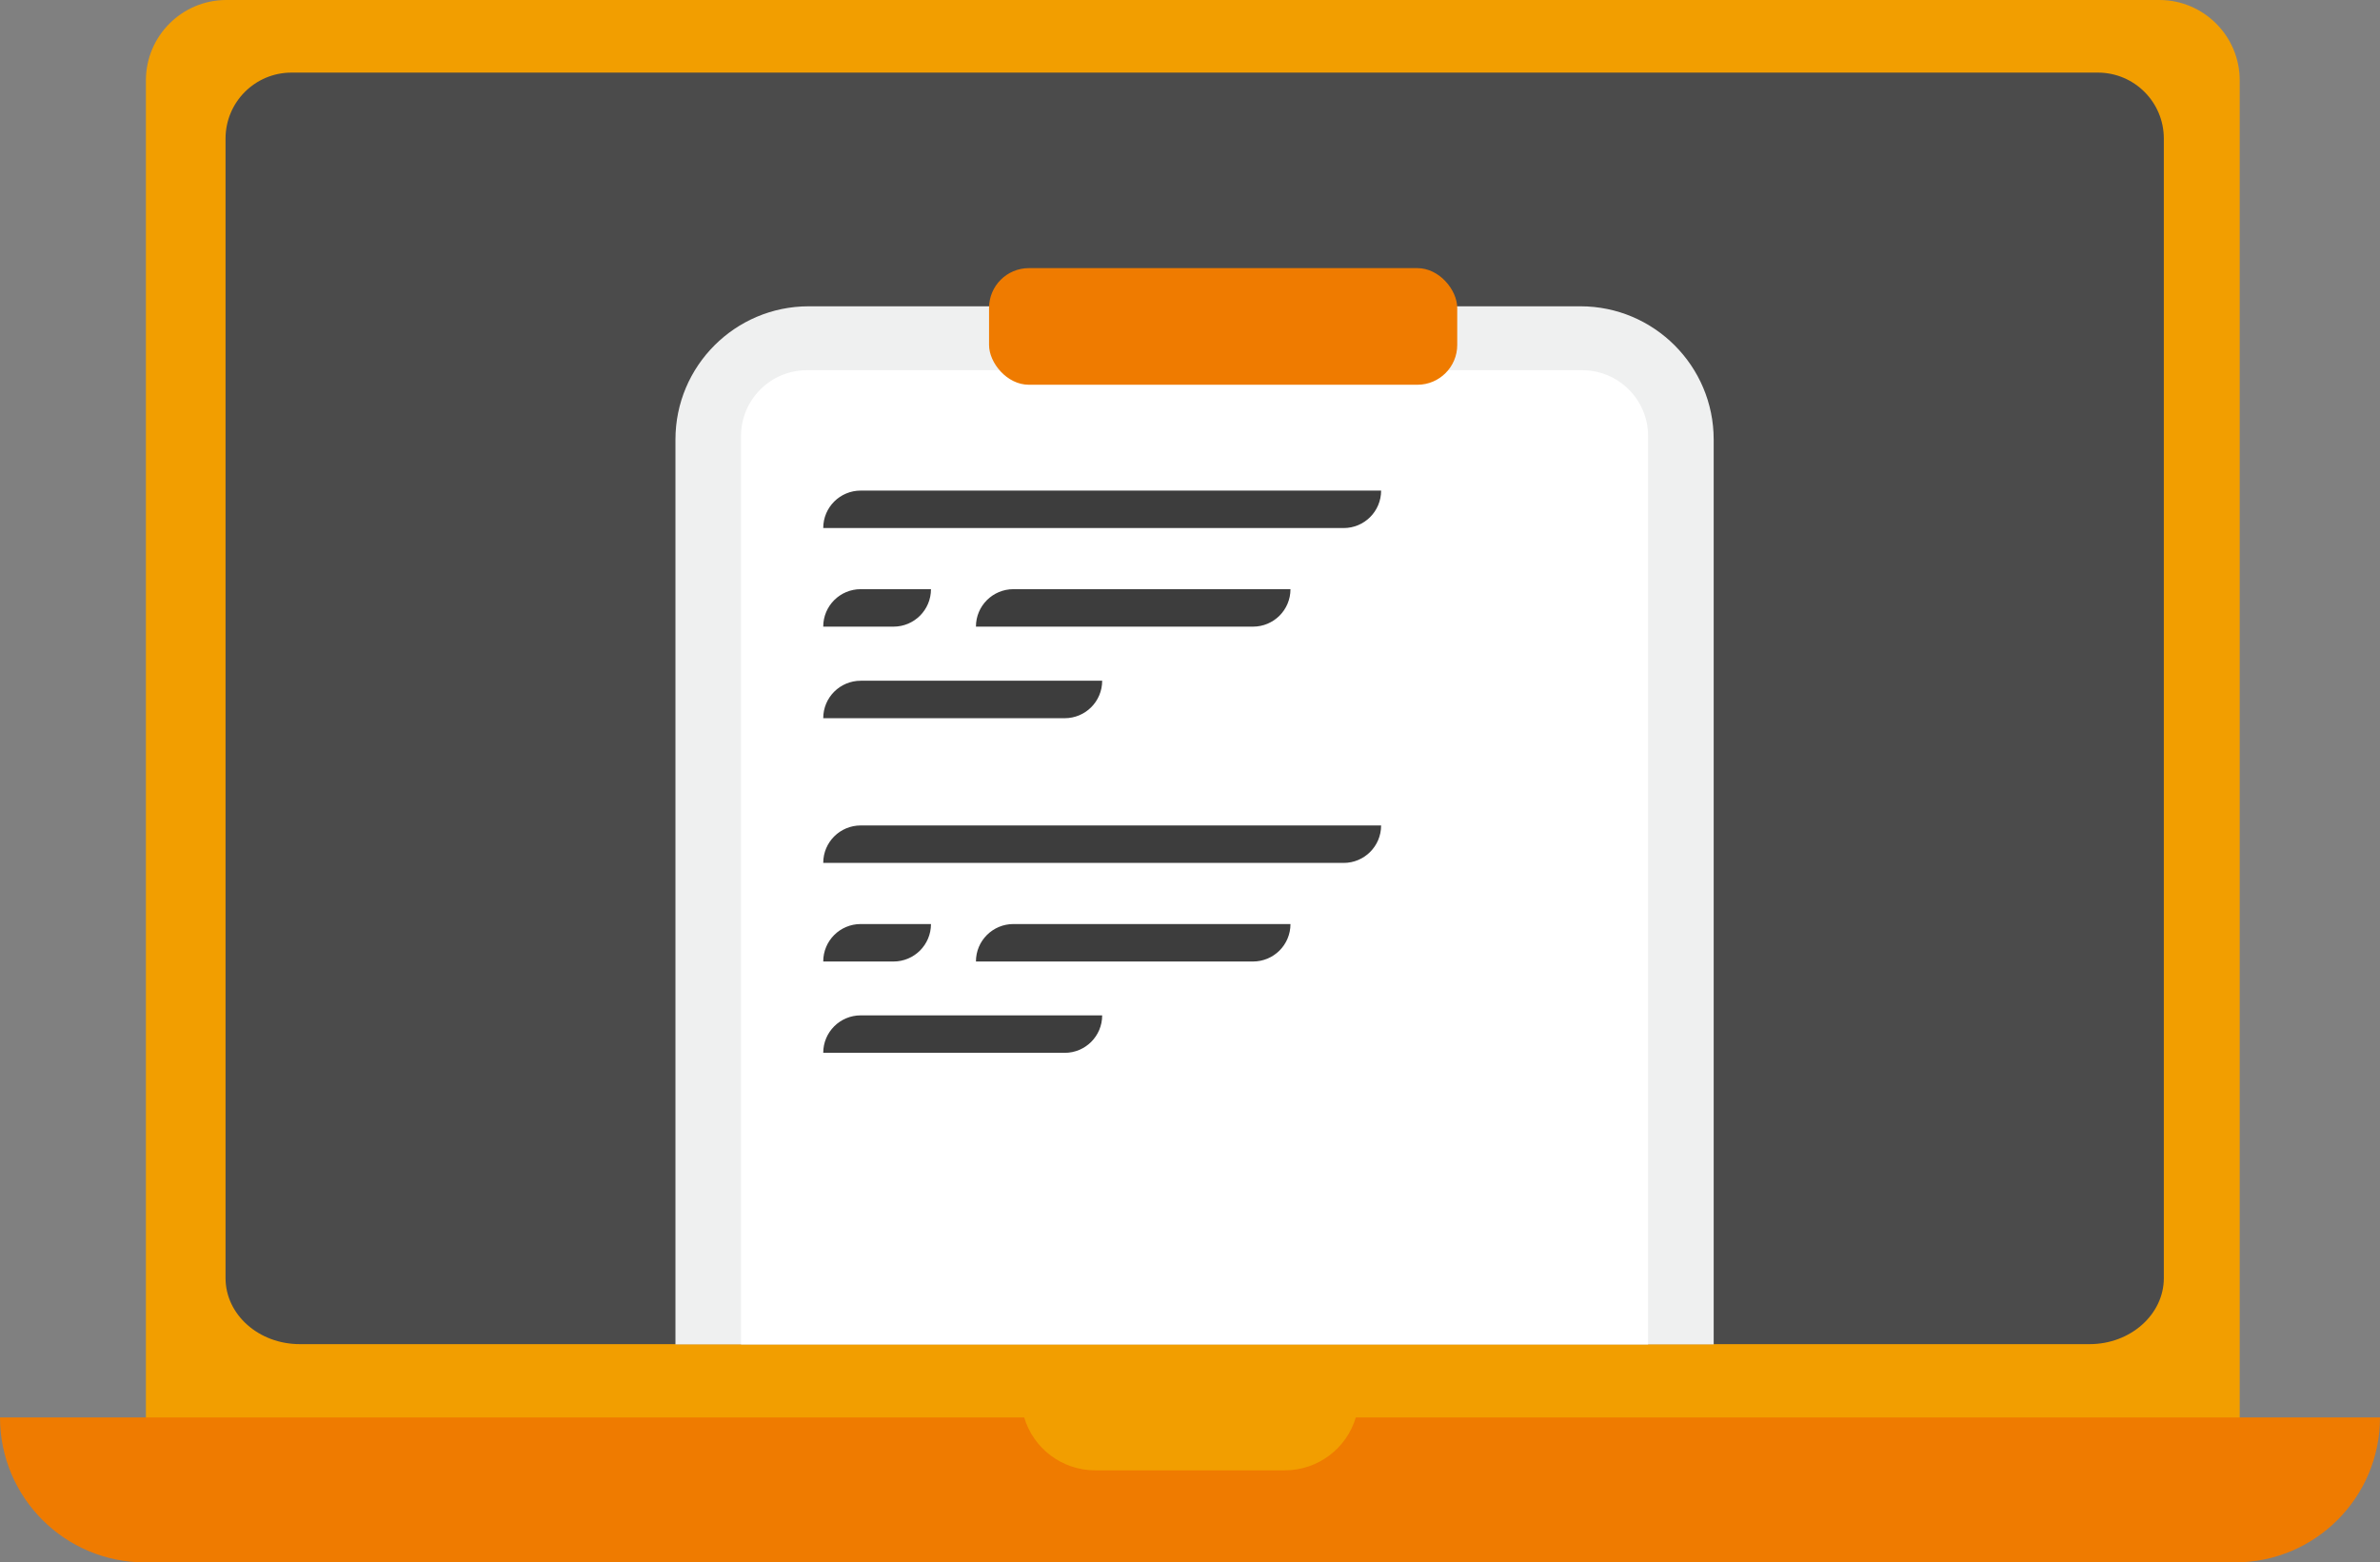
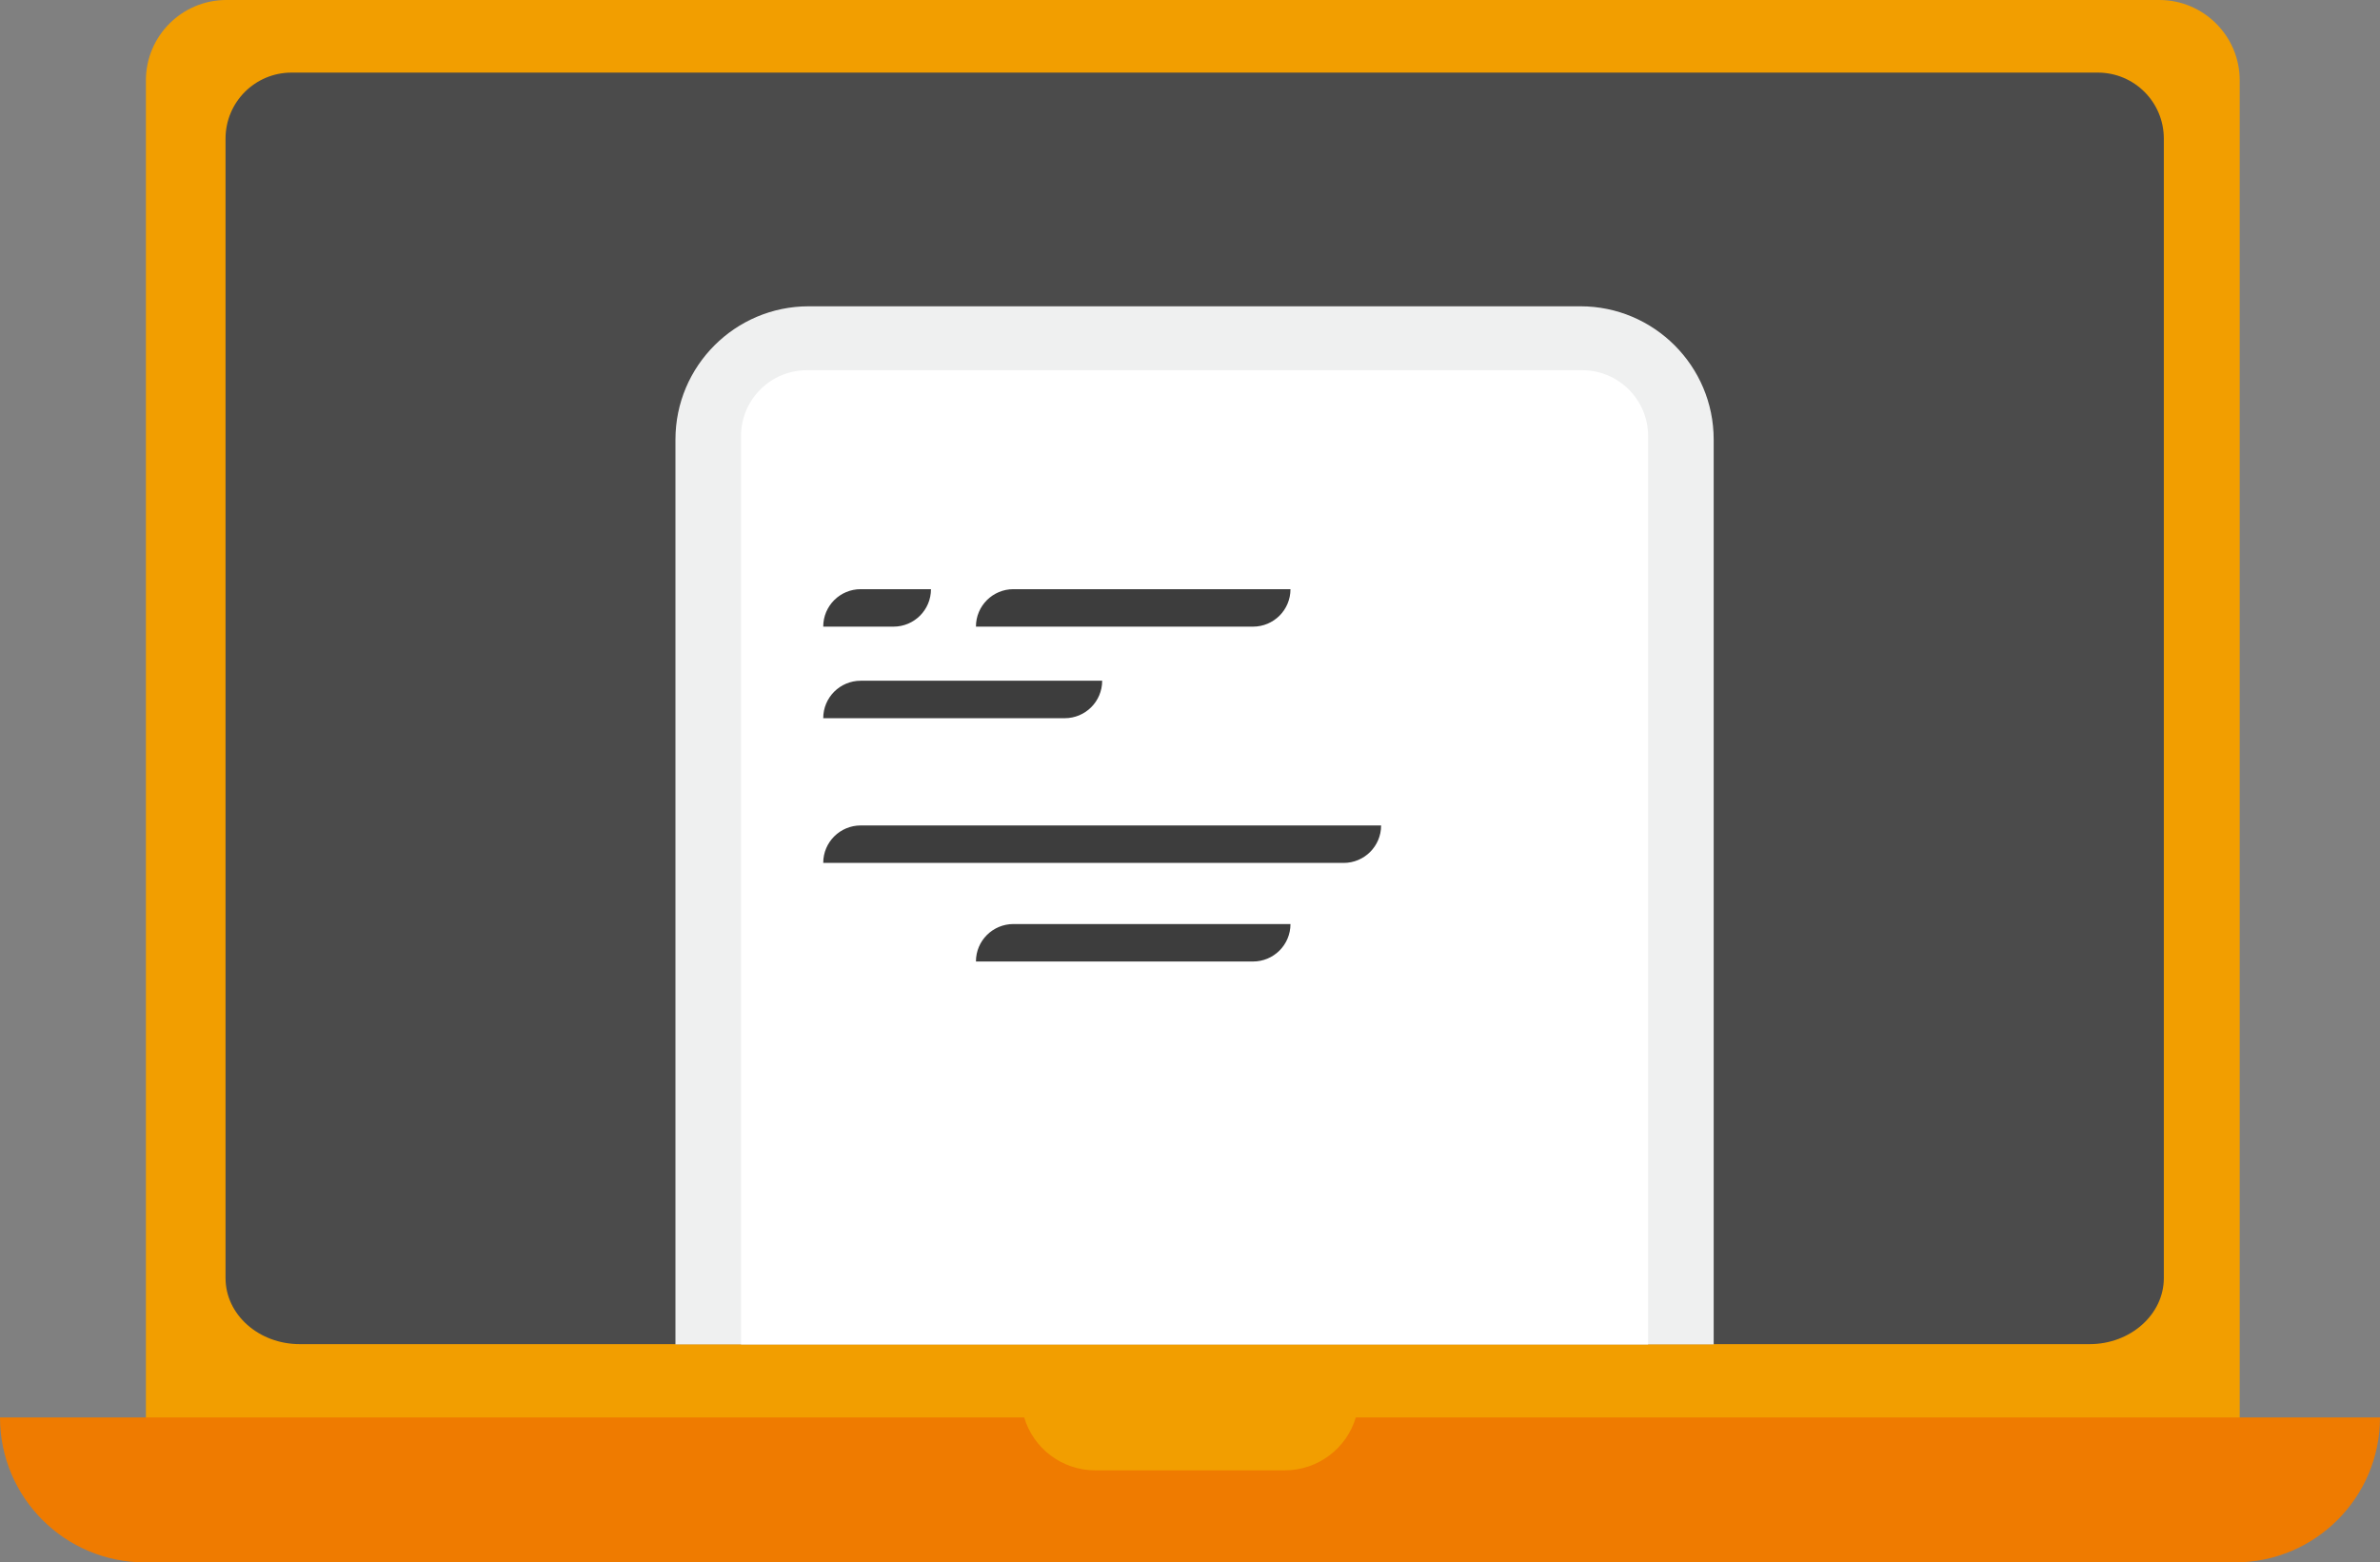
<svg xmlns="http://www.w3.org/2000/svg" id="Camada_2" data-name="Camada 2" viewBox="0 0 101.62 66.72">
  <rect x="0" y="0" width="101.62" height="66.72" fill="#808080" stroke="none" />
  <defs>
    <style>
      .cls-1 {
        fill: #f29e00;
      }

      .cls-1, .cls-2, .cls-3, .cls-4, .cls-5, .cls-6 {
        stroke-width: 0px;
      }

      .cls-2 {
        fill: #eff0f0;
      }

      .cls-3 {
        fill: #fff;
      }

      .cls-4 {
        fill: #4b4b4b;
      }

      .cls-5 {
        fill: #3d3d3d;
      }

      .cls-6 {
        fill: #ef7b00;
      }
    </style>
  </defs>
  <g id="Camada_1-2" data-name="Camada 1">
    <g>
      <g>
        <g>
          <path class="cls-1" d="m9.66,0h82.54c1.89,0,3.43,1.54,3.43,3.43v58.16c0,1.89-1.54,3.43-3.43,3.43H9.66c-1.89,0-3.43-1.54-3.43-3.43V3.43c0-1.89,1.54-3.43,3.43-3.43Z" />
          <path class="cls-6" d="m43.73,60.53c.39,1.31,1.6,2.26,3.04,2.26h8.08c1.44,0,2.65-.95,3.04-2.26h43.73c0,3.42-2.77,6.19-6.19,6.19H6.19c-3.42,0-6.19-2.77-6.19-6.19h43.73Z" />
          <path class="cls-4" d="m89.56,3.1H12.45c-1.56,0-2.82,1.26-2.82,2.82v48.66c0,1.56,1.42,2.82,3.17,2.82h76.42c1.75,0,3.17-1.27,3.17-2.82V5.92c0-1.56-1.26-2.82-2.82-2.82Z" />
        </g>
        <path class="cls-2" d="m34.53,13.08h32.95c3.14,0,5.69,2.55,5.69,5.69v38.64H28.84V18.77c0-3.14,2.55-5.69,5.69-5.69Z" />
        <path class="cls-3" d="m34.46,15.81h33.1c1.55,0,2.81,1.26,2.81,2.81v38.79H31.64V18.62c0-1.55,1.26-2.81,2.81-2.81Z" />
-         <rect class="cls-6" x="42.23" y="11.45" width="19.99" height="4.98" rx="1.7" ry="1.7" />
      </g>
-       <path class="cls-5" d="m57.37,22.55h-22.22c0-.89.72-1.6,1.6-1.6h22.22c0,.89-.72,1.6-1.6,1.6Z" />
      <path class="cls-5" d="m45.46,30.67h-10.31c0-.89.72-1.6,1.6-1.6h10.31c0,.89-.72,1.6-1.6,1.6Z" />
      <path class="cls-5" d="m38.15,26.76h-3c0-.89.72-1.6,1.6-1.6h3c0,.89-.72,1.6-1.6,1.6Z" />
      <path class="cls-5" d="m53.5,26.76h-11.83c0-.89.72-1.6,1.6-1.6h11.83c0,.89-.72,1.6-1.6,1.6Z" />
      <path class="cls-5" d="m57.37,36.85h-22.22c0-.89.72-1.6,1.6-1.6h22.22c0,.89-.72,1.6-1.6,1.6Z" />
-       <path class="cls-5" d="m45.46,44.96h-10.31c0-.89.72-1.6,1.6-1.6h10.31c0,.89-.72,1.6-1.6,1.6Z" />
-       <path class="cls-5" d="m38.15,41.06h-3c0-.89.72-1.6,1.6-1.6h3c0,.89-.72,1.6-1.6,1.6Z" />
      <path class="cls-5" d="m53.5,41.06h-11.83c0-.89.72-1.6,1.6-1.6h11.83c0,.89-.72,1.6-1.6,1.6Z" />
    </g>
  </g>
</svg>